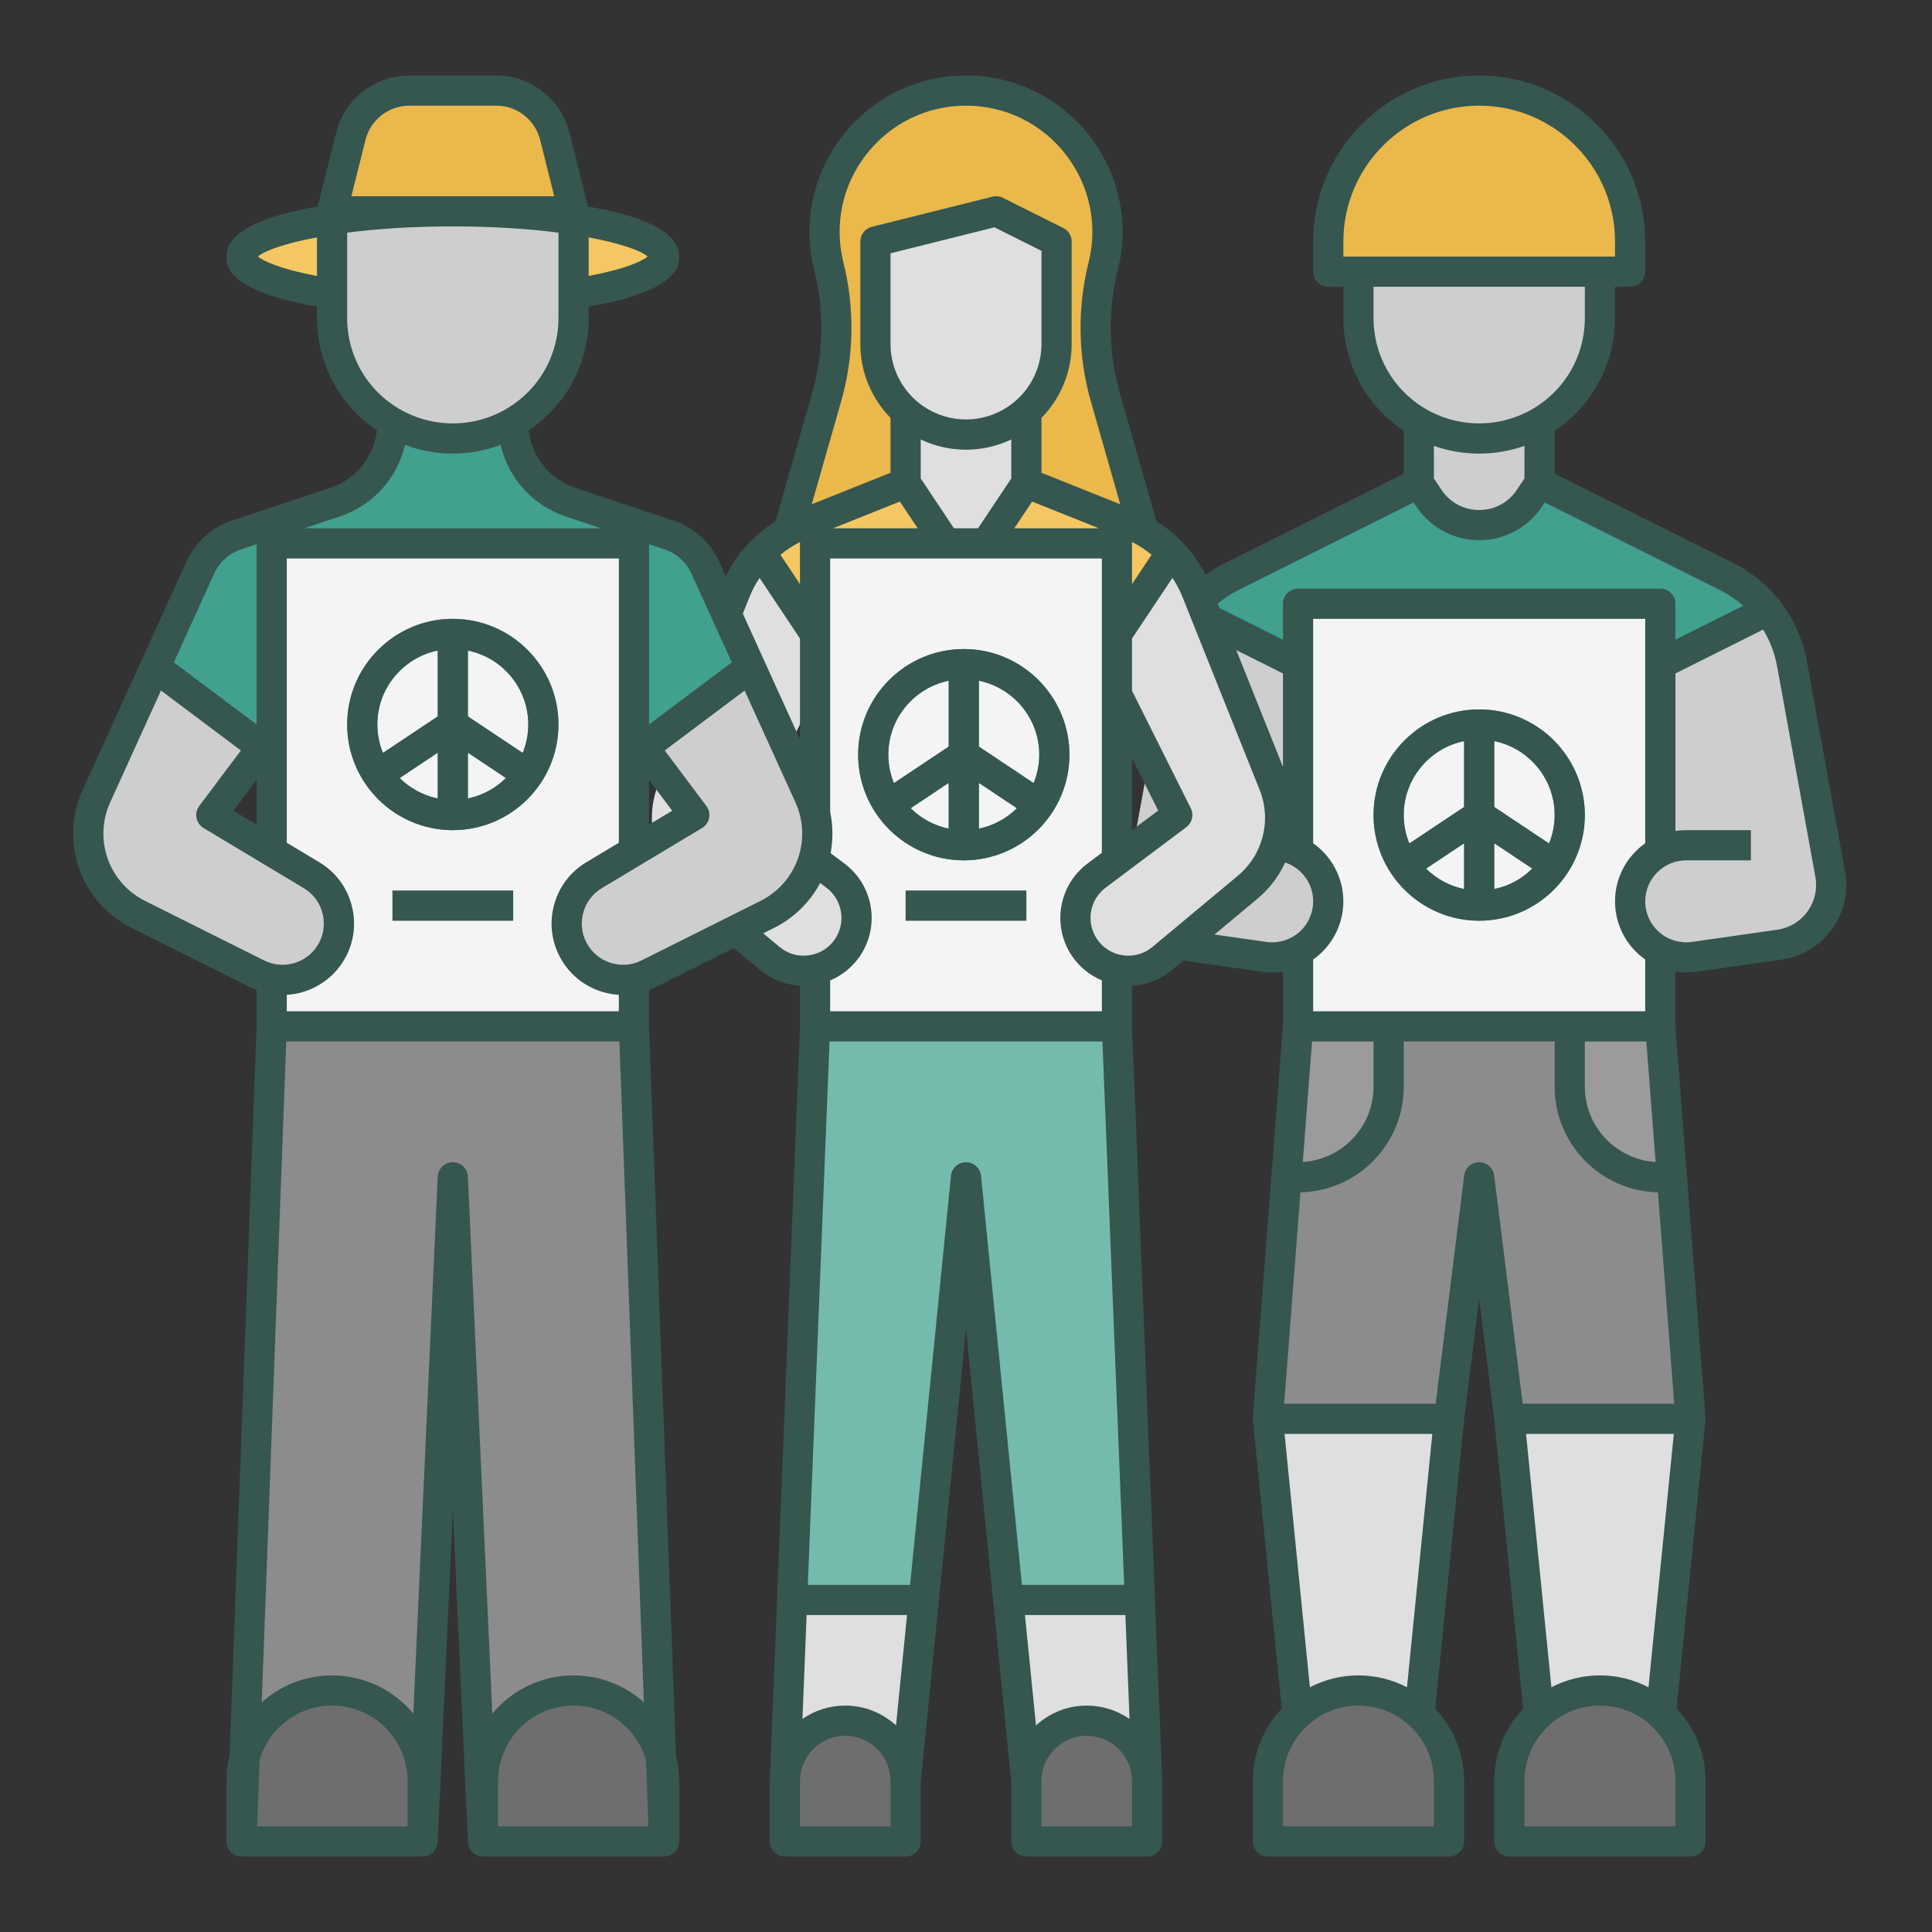
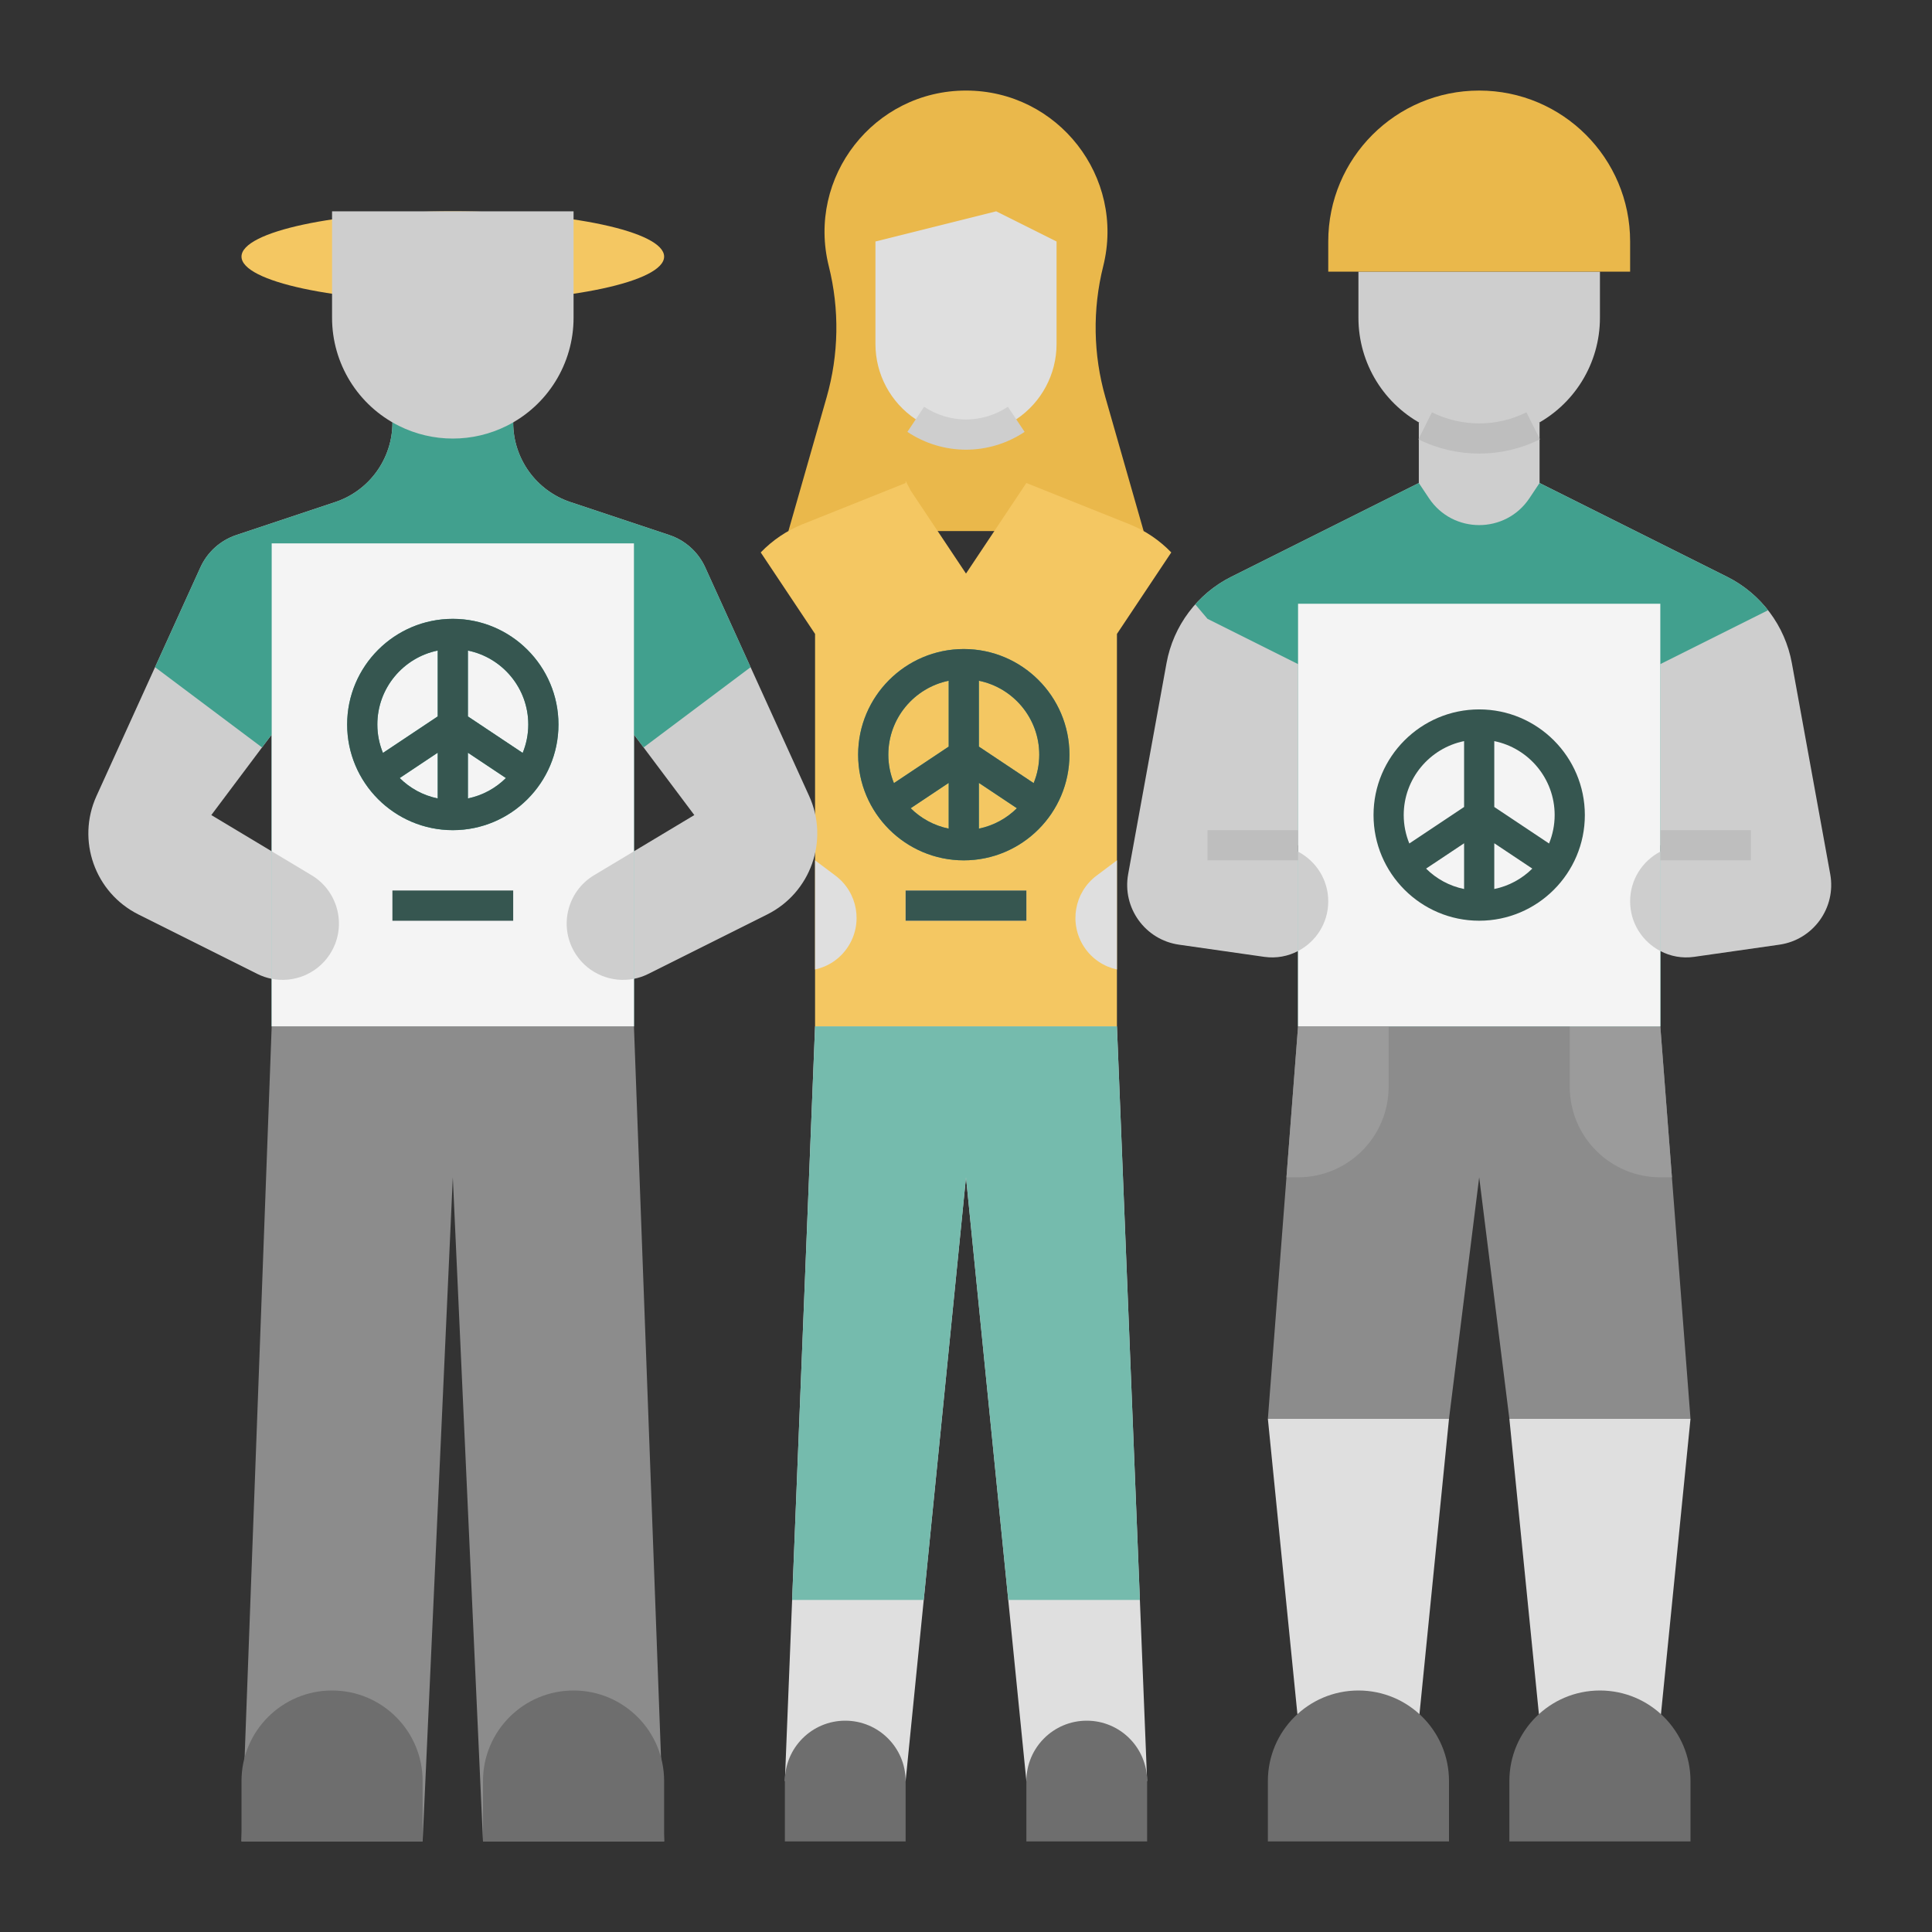
<svg xmlns="http://www.w3.org/2000/svg" width="800px" height="800px" viewBox="0 0 512 512">
  <rect x="0" y="0" width="512" height="512" fill="#333333" stroke="none" />
  <defs>
    <style>.e{fill:#f4c762;}.f{fill:#eab84b;}.g{fill:#f4f4f4;}.h{fill:#8c8c8c;}.i{fill:#cecece;}.j{fill:#bebebe;}.k{fill:#dfdfdf;}.l{fill:#41a08e;}.m{fill:#365650;}.n{fill:#9b9b9b;}.o{fill:#6e6e6e;}.p{fill:#75bbad;}</style>
  </defs>
  <g id="a" />
  <g id="b" />
  <g id="c">
    <g>
      <polygon class="h" points="440 272 344 272 336 376 384 376 392 312 400 376 448 376 440 272" />
      <path class="n" d="M440,312h3.077l-3.077-40h-24v16c0,13.255,10.745,24,24,24Z" />
      <polygon class="k" points="384 376 376.173 454.268 343.827 454.269 336 376 384 376" />
      <path class="o" d="M360,448c13.255,0,24,10.745,24,24v16h-48v-16c0-13.255,10.745-24,24-24Z" />
      <path class="i" d="M485.027,231.649l-10.165-55.907c-1.802-9.91-8.164-18.393-17.173-22.897l-49.689-24.844v-16h-32v16l-49.689,24.844c-9.009,4.505-15.371,12.988-17.173,22.897l-10.165,55.907c-1.623,8.928,4.496,17.418,13.479,18.701l22.583,3.226c3.223,.46,6.316-.158,8.965-1.543v19.967h96v-19.967c2.649,1.385,5.742,2.004,8.965,1.543l22.583-3.226c8.983-1.283,15.103-9.773,13.479-18.701Zm-147.89-7.649h6.863v1.687c-2.054-1.072-4.385-1.687-6.863-1.687Zm102.863,1.687v-1.687h6.863c-2.478,0-4.809,.615-6.863,1.687Z" />
      <path class="l" d="M440,224v-48l28.495-14.248-.021-.12c-2.873-3.635-6.528-6.66-10.785-8.788l-49.689-24.844-2.687,4.031c-6.333,9.5-20.292,9.5-26.625,0l-2.687-4.031-49.689,24.844c-3.67,1.835-6.891,4.34-9.554,7.323l3.243,3.833,24,12v96h96v-48Z" />
      <path class="i" d="M360,72v12.223c0,12.121,6.848,23.201,17.689,28.622v0c9.009,4.504,19.613,4.504,28.622,0v-0c10.841-5.42,17.689-16.501,17.689-28.622v-12.223h-64Z" />
      <rect class="g" height="112" width="96" x="344" y="160" />
-       <path class="l" d="M392,188c-15.439,0-28,12.561-28,28s12.561,28,28,28,28-12.561,28-28-12.561-28-28-28Zm20,28c0,2.666-.534,5.208-1.485,7.536l-14.515-9.676v-17.456c9.118,1.858,16,9.938,16,19.597Zm-24,19.597c-3.885-.792-7.362-2.715-10.075-5.406l10.075-6.716v12.123Zm8-12.123l10.075,6.716c-2.714,2.692-6.19,4.615-10.075,5.406v-12.123Zm-8-27.071v17.456l-14.515,9.676c-.951-2.328-1.485-4.869-1.485-7.536,0-9.659,6.882-17.739,16-19.597Z" />
      <path class="f" d="M392,24h0c-22.091,0-40,17.909-40,40v8h80v-8c0-22.091-17.909-40-40-40Z" />
      <path class="i" d="M344,225.693v26.34c4.711-2.464,8-7.381,8-13.17,0-5.73-3.25-10.689-8-13.17Z" />
      <path class="i" d="M432,238.863c0,5.79,3.289,10.707,8,13.17v-26.346c-4.751,2.48-8,7.445-8,13.176Z" />
      <rect class="j" height="8" width="24" x="440" y="220" />
      <rect class="j" height="8" width="24" x="320" y="220" />
      <path class="f" d="M208.934,140.732h94.142l-10.139-35.454c-3.234-11.32-3.434-23.291-.578-34.711h0c5.913-23.654-11.977-46.567-36.358-46.567h0c-24.382,0-42.272,22.913-36.358,46.567h0c2.855,11.421,2.656,23.392-.578,34.711l-10.13,35.454Z" />
-       <path class="k" d="M337.524,207.811l-20.431-51.078c-3.252-8.131-9.695-14.574-17.827-17.827l-27.267-10.907v-24h-32v24l-27.267,10.907c-8.131,3.252-14.574,9.695-17.827,17.827l-20.431,51.078c-3.861,9.653-1.068,20.695,6.919,27.351l22.628,18.857c3.483,2.902,7.915,3.797,11.978,2.905v15.076h80v-15.076c4.063,.892,8.495-.003,11.978-2.905l22.628-18.857c7.987-6.656,10.78-17.698,6.919-27.351Zm-121.524,20.189l-16-12,16-32v44Zm80,0v-44l16,32-16,12Z" />
      <path class="e" d="M296,184v-16l14.4-21.599c-3.111-3.223-6.889-5.796-11.133-7.494l-27.267-10.907-16,24-14.661-21.991-1.339-2.583v.574l-27.267,10.907c-4.244,1.698-8.022,4.271-11.133,7.494l14.4,21.599v104h80v-88Z" />
-       <rect class="g" height="128" width="80" x="216" y="144" />
      <path class="k" d="M280,64v27.156c0,8.024-4.01,15.518-10.687,19.969l-0,0c-8.062,5.374-18.564,5.374-26.626,0l-0-0c-6.677-4.451-10.687-11.945-10.687-19.969v-27.156l32-8,16,8Z" />
      <polygon class="k" points="296 272 216 272 208 472 240 472 256 312 272 472 304 472 296 272" />
      <path class="o" d="M224,456c-8.836,0-16,7.163-16,16v16h32v-16c0-8.837-7.164-16-16-16Z" />
      <path class="o" d="M288,456c-8.836,0-16,7.163-16,16v16h32v-16c0-8.837-7.164-16-16-16Z" />
      <polygon class="p" points="267.2 424 302.08 424 296 272 216 272 209.92 424 244.8 424 256 312 267.2 424" />
      <path class="n" d="M344,312c13.255,0,24-10.745,24-24v-16h-24l-3.077,40h3.077Z" />
      <polygon class="k" points="400 376 407.827 454.268 440.173 454.269 448 376 400 376" />
      <path class="l" d="M255.414,172c-15.439,0-28,12.561-28,28s12.561,28,28,28,28-12.561,28-28-12.561-28-28-28Zm20,28c0,2.667-.534,5.208-1.486,7.536l-14.514-9.677v-17.456c9.118,1.858,16,9.938,16,19.597Zm-24,19.597c-3.885-.792-7.361-2.715-10.075-5.406l10.075-6.717v12.123Zm8-12.123l10.075,6.717c-2.714,2.692-6.19,4.614-10.075,5.406v-12.123Zm-8-27.071v17.456l-14.514,9.677c-.951-2.328-1.486-4.869-1.486-7.536,0-9.659,6.882-17.739,16-19.597Z" />
      <rect class="i" height="8" width="32" x="240" y="236" />
      <path class="k" d="M221.397,232.048l-5.397-4.048v28.924c3.4-.746,6.544-2.74,8.648-5.897,4.125-6.187,2.698-14.518-3.251-18.979Z" />
      <path class="k" d="M296,228l-5.397,4.048c-5.948,4.461-7.375,12.792-3.251,18.979,2.105,3.157,5.248,5.15,8.648,5.897v-28.924Z" />
      <path class="i" d="M214.43,210.945l-27.542-60.594c-1.841-4.05-5.285-7.151-9.506-8.558l-26.202-8.734c-9.065-3.021-15.179-11.504-15.179-21.06v-8h-32v8c0,9.555-6.114,18.038-15.179,21.06l-26.202,8.734c-4.221,1.407-7.665,4.508-9.506,8.558l-27.542,60.594c-5.342,11.752-.431,25.625,11.116,31.398l31.523,15.761c1.226,.613,2.501,1.038,3.791,1.292v12.604h96v-12.604c1.29-.254,2.565-.679,3.791-1.292l31.523-15.761c11.546-5.773,16.458-19.646,11.116-31.398Zm-158.43,5.055l16-21.334v30.934l-16-9.6Zm112,9.6v-30.934l16,21.334-16,9.6Z" />
      <path class="l" d="M168,194.667l2.56,3.414,28.355-21.267h0l-12.028-26.462c-1.841-4.05-5.285-7.151-9.506-8.558l-26.202-8.734c-9.065-3.021-15.179-11.504-15.179-21.06h0v-8h-32v8c0,9.555-6.114,18.038-15.179,21.06l-26.202,8.734c-4.221,1.407-7.665,4.508-9.506,8.558l-12.028,26.461-0,0,28.355,21.266,2.56-3.413v77.334h96v-77.334Z" />
      <ellipse class="e" cx="120" cy="68" rx="56" ry="12" />
      <polygon class="h" points="168 272 72 272 64 488 112 488 120 312 128 488 176 488 168 272" />
      <rect class="g" height="128" width="96" x="72" y="144" />
      <path class="l" d="M120,164c-15.439,0-28,12.561-28,28s12.561,28,28,28,28-12.561,28-28-12.561-28-28-28Zm20,28c0,2.666-.534,5.207-1.485,7.535l-14.515-9.676v-17.456c9.118,1.858,16,9.938,16,19.597Zm-24,19.597c-3.885-.792-7.361-2.715-10.075-5.406l10.075-6.717v12.123Zm8-12.123l10.075,6.716c-2.714,2.692-6.191,4.615-10.075,5.406v-12.123Zm-8-27.071v17.456l-14.514,9.677c-.951-2.328-1.486-4.869-1.486-7.536,0-9.659,6.882-17.739,16-19.597Z" />
      <path class="o" d="M88,448c-13.255,0-24,10.745-24,24v16h48v-16c0-13.255-10.745-24-24-24Z" />
      <rect class="i" height="8" width="32" x="104" y="236" />
      <path class="o" d="M152,448c-13.255,0-24,10.745-24,24v16h48v-16c0-13.255-10.745-24-24-24Z" />
      <path class="i" d="M88,56v28.223c0,12.121,6.848,23.201,17.689,28.622v0c9.009,4.504,19.613,4.504,28.622,0v-0c10.841-5.42,17.689-16.501,17.689-28.622v-28.223H88Z" />
-       <path class="f" d="M147.03,36.119c-1.781-7.123-8.18-12.119-15.522-12.119h-23.015c-7.342,0-13.742,4.997-15.522,12.119l-4.97,19.881v2.151h64v-2.151l-4.97-19.881Z" />
      <path class="i" d="M87.312,253.031v-0c4.73-7.094,2.569-16.702-4.742-21.089l-10.57-6.342v33.796c5.795,1.144,11.896-1.24,15.312-6.365Z" />
      <path class="i" d="M168,225.6l-10.57,6.342c-7.312,4.387-9.472,13.994-4.742,21.089v0c3.417,5.125,9.518,7.509,15.312,6.365v-33.796Z" />
      <path class="o" d="M424,448c-13.255,0-24,10.745-24,24v16h48v-16c0-13.255-10.745-24-24-24Z" />
      <path class="i" d="M256,119.17c-5.407,0-10.813-1.572-15.531-4.717l4.438-6.656c6.738,4.492,15.449,4.492,22.188,0l4.438,6.656c-4.718,3.145-10.124,4.717-15.531,4.717Z" />
      <path class="j" d="M392,120.202c-5.529,0-11.059-1.26-16.1-3.779l3.578-7.156c7.84,3.92,17.203,3.92,25.043,0l3.578,7.156c-5.041,2.52-10.57,3.779-16.1,3.779Z" />
      <path class="m" d="M120,164c-15.439,0-28,12.561-28,28s12.561,28,28,28,28-12.561,28-28-12.561-28-28-28Zm20,28c0,2.666-.534,5.207-1.485,7.535l-14.515-9.676v-17.456c9.118,1.858,16,9.938,16,19.597Zm-24,19.597c-3.885-.792-7.361-2.715-10.075-5.406l10.075-6.717v12.123Zm8-12.123l10.075,6.716c-2.714,2.692-6.191,4.615-10.075,5.406v-12.123Zm-8-27.071v17.456l-14.514,9.677c-.951-2.328-1.486-4.869-1.486-7.536,0-9.659,6.882-17.739,16-19.597Z" />
      <rect class="m" height="8" width="32" x="104" y="236" />
      <path class="m" d="M392,188c-15.439,0-28,12.561-28,28s12.561,28,28,28,28-12.561,28-28-12.561-28-28-28Zm-4,47.597c-3.885-.792-7.362-2.715-10.075-5.406l10.075-6.716v12.123Zm8-12.123l10.075,6.716c-2.714,2.692-6.19,4.615-10.075,5.406v-12.123Zm-8-27.071v17.456l-14.515,9.676c-.951-2.328-1.485-4.869-1.485-7.536,0-9.659,6.882-17.739,16-19.597Zm22.515,27.133l-14.515-9.676v-17.456c9.118,1.858,16,9.938,16,19.597,0,2.666-.534,5.208-1.485,7.536Z" />
-       <path class="m" d="M488.963,230.934l-10.165-55.907c-2.017-11.09-9.238-20.72-19.319-25.76l-47.479-23.738v-11.383c9.963-6.627,16-17.722,16-29.923v-8.223h4c2.209,0,4-1.791,4-4v-8c0-24.262-19.738-44-44-44s-44,19.738-44,44v8c0,2.209,1.791,4,4,4h4v8.223c0,12.201,6.037,23.295,16,29.923v11.383l-47.479,23.739c-1.77,.885-3.454,1.911-5.045,3.066-2.962-5.822-7.478-10.741-12.986-14.205l-9.709-33.949c-3.037-10.63-3.225-21.918-.543-32.644,3.119-12.478,.368-25.447-7.547-35.585-7.915-10.137-19.831-15.951-32.692-15.951s-24.777,5.814-32.692,15.951c-7.915,10.138-10.666,23.107-7.547,35.585,2.682,10.726,2.494,22.014-.543,32.644l-9.698,33.943c-5.625,3.535-10.215,8.59-13.174,14.572l-1.817-3.998c-2.294-5.047-6.625-8.945-11.883-10.697l-26.202-8.734c-6.781-2.26-11.522-8.225-12.313-15.202,9.887-6.637,15.87-17.691,15.87-29.84v-2.973c23.982-4.17,24-10.953,24-13.25,0-7.134-11.335-11.088-24.197-13.28l-4.892-19.571c-2.231-8.919-10.21-15.148-19.403-15.148h-23.016c-9.193,0-17.172,6.229-19.403,15.149l-4.892,19.57c-12.862,2.192-24.197,6.147-24.197,13.28,0,2.297,.018,9.08,24,13.25v2.973c0,12.148,5.983,23.203,15.87,29.84-.791,6.977-5.532,12.942-12.313,15.202l-26.202,8.734c-5.258,1.752-9.589,5.65-11.883,10.697l-27.543,60.594c-6.261,13.773-.564,29.863,12.968,36.631l31.523,15.762c.52,.26,1.048,.485,1.58,.693v9.555l-7.158,193.256c-.548,2.182-.842,4.464-.842,6.814v16c0,2.209,1.791,4,4,4h48c2.147,0,3.885-1.696,3.982-3.819l.014,.001,4.004-88.091,4.004,88.091,.014-.001c.097,2.123,1.835,3.819,3.982,3.819h48c2.209,0,4-1.791,4-4v-16c0-2.35-.295-4.631-.842-6.814l-7.158-193.256v-9.555c.532-.208,1.061-.433,1.58-.693l20.869-10.435,7.012,5.843c2.994,2.496,6.703,3.918,10.538,4.131v10.691l-7.997,199.927,.005,0c-0,.054-.008,.106-.008,.16v16c0,2.209,1.791,4,4,4h32c2.209,0,4-1.791,4-4v-15.797l12-120.004,12,120.004v15.797c0,2.209,1.791,4,4,4h32c2.209,0,4-1.791,4-4v-16c0-.054-.008-.106-.008-.16l.005-0-7.997-199.927v-10.691c3.835-.214,7.545-1.636,10.538-4.13l3.046-2.539,20.885,2.983c.891,.127,1.783,.189,2.672,.189,.962,0,1.915-.089,2.858-.234v14.354l-7.988,103.848c-.018,.237-.004,.471,.019,.704l-.011,.001,7.639,76.39c-4.742,5.018-7.659,11.778-7.659,19.211v16c0,2.209,1.791,4,4,4h48c2.209,0,4-1.791,4-4v-16c0-7.433-2.917-14.193-7.659-19.211l7.637-76.371,4.021-32.169,4.021,32.169,7.637,76.371c-4.742,5.018-7.659,11.778-7.659,19.211v16c0,2.209,1.791,4,4,4h48c2.209,0,4-1.791,4-4v-16c0-7.433-2.917-14.193-7.659-19.211l7.639-76.39-.011-.001c.023-.233,.037-.468,.019-.704l-7.988-103.848v-14.353c.943,.145,1.897,.233,2.858,.233,.888,0,1.781-.062,2.672-.189l22.583-3.226c5.431-.776,10.188-3.654,13.396-8.104,3.208-4.451,4.435-9.875,3.453-15.272Zm-108.963-112.781c3.871,1.362,7.935,2.049,12,2.049s8.129-.687,12-2.049v8.636l-2.016,3.023c-2.264,3.396-5.903,5.343-9.984,5.343s-7.721-1.947-9.984-5.343l-2.016-3.023v-8.636Zm-24-54.153c0-19.851,16.149-36,36-36s36,16.149,36,36v4h-72v-4Zm8,20.223v-8.223h56v8.223c0,10.674-5.931,20.271-15.479,25.044-7.842,3.921-17.203,3.92-25.043,0-9.548-4.773-15.479-14.37-15.479-25.044Zm-35.9,72.2l46.531-23.266,.729,1.093c3.718,5.576,9.938,8.905,16.641,8.905s12.923-3.329,16.641-8.905l.729-1.093,46.531,23.266c2.213,1.106,4.241,2.505,6.058,4.125l-17.959,8.979v-9.527c0-2.209-1.791-4-4-4h-96c-2.209,0-4,1.791-4,4v9.527l-16.851-8.426-.453-1.132c1.657-1.382,3.462-2.576,5.403-3.547Zm11.9,46.808l-12.378-30.947,12.378,6.189v24.758Zm-55.977,50.016c1.968,2.953,4.764,5.211,7.977,6.573v8.181h-72v-8.181c3.213-1.361,6.008-3.62,7.977-6.573,5.299-7.948,3.463-18.666-4.18-24.398l-3.677-2.758c.67-3.551,.652-7.254-.12-10.914v-67.176h72v78l-3.798,2.848c-7.642,5.732-9.478,16.45-4.179,24.398Zm-12.403,174.754h26.616l1.102,27.543c-3.226-2.229-7.129-3.543-11.338-3.543-5.184,0-9.898,1.999-13.455,5.246l-2.925-29.246Zm-18.813-288l-8.808-13.211v-10.337c3.8,1.809,7.899,2.718,12,2.718s8.2-.909,12-2.718v10.337l-8.808,13.211h-6.385Zm20.72-7.081l17.703,7.081h-22.424l4.721-7.081Zm-6.434-25.122c-6.739,4.491-15.448,4.492-22.188,0-5.577-3.718-8.906-9.939-8.906-16.642v-24.032l27.534-6.884,12.466,6.232v24.684c0,6.702-3.329,12.924-8.906,16.642Zm-28.622,25.122l4.721,7.081h-22.424l17.703-7.081Zm-26.472,21.87l-5.18-7.77c1.601-1.322,3.352-2.464,5.219-3.406-.013,.129-.039,.254-.039,.387v10.789Zm88,46.155l6.93,13.858-6.93,5.197v-19.055Zm-.039-57.332c1.867,.942,3.618,2.084,5.219,3.406l-5.18,7.77v-10.789c0-.133-.026-.258-.039-.387Zm-77.052-37.236c3.423-11.977,3.635-24.695,.613-36.78-2.518-10.071-.298-20.54,6.091-28.722,6.389-8.183,16.006-12.875,26.387-12.875s19.998,4.692,26.387,12.875c6.389,8.182,8.608,18.65,6.091,28.721-3.021,12.086-2.81,24.805,.613,36.782l7.798,27.269-20.889-8.355v-14.552c5.078-5.177,8-12.166,8-19.584v-27.155c0-1.515-.856-2.9-2.211-3.578l-16-8c-.854-.427-1.834-.535-2.759-.303l-32,8c-1.781,.445-3.03,2.045-3.03,3.881v27.155c0,7.418,2.922,14.407,8,19.584v14.552l-20.882,8.352,7.791-27.267Zm-24.289,51.842c.715-1.788,1.614-3.486,2.67-5.073l10.71,16.065v26.722l-15.141-33.31,1.761-4.404Zm-15.375-6.212l10.698,23.535-21.943,16.457v-47.782l4.116,1.372c3.154,1.051,5.753,3.39,7.129,6.418Zm-33.886,103.243c3.389,5.083,8.886,8.044,14.641,8.391v4.359H76v-4.359c5.755-.347,11.252-3.308,14.641-8.391,2.9-4.351,3.866-9.556,2.719-14.657-1.147-5.101-4.248-9.391-8.731-12.08l-8.628-5.177v-75.335h88v75.335l-8.628,5.177c-4.483,2.689-7.584,6.979-8.731,12.08-1.147,5.102-.182,10.307,2.719,14.657Zm-81.359-48.583v11.868l-6.139-3.684,6.139-8.185Zm104,0l6.139,8.185-6.139,3.684v-11.868Zm-16-133.54v-10.223c8.524,1.592,13.906,3.546,15.643,5.077-1.391,1.149-5.726,3.302-15.643,5.145Zm-62.877-21.127l3.728-14.91c1.338-5.352,6.125-9.09,11.642-9.09h23.016c5.517,0,10.304,3.738,11.642,9.089l3.728,14.911h-53.754Zm-24.766,15.981c1.737-1.532,7.118-3.486,15.643-5.077v10.223c-9.917-1.843-14.252-3.996-15.643-5.145Zm23.643,16.241v-22.567c7.708-.992,17.106-1.656,28-1.656s20.292,.663,28,1.656v22.567c0,10.674-5.931,20.271-15.479,25.044-7.841,3.921-17.202,3.92-25.043,0-9.548-4.773-15.479-14.37-15.479-25.044Zm-1.914,52.632c8.799-2.933,15.218-10.196,17.235-18.953,4.074,1.527,8.375,2.3,12.679,2.3s8.605-.774,12.679-2.3c2.018,8.757,8.437,16.02,17.235,18.953l9.436,3.146H80.65l9.436-3.146Zm-33.331,15.152c1.376-3.028,3.975-5.367,7.129-6.418l4.116-1.372v47.782l-21.943-16.457,10.698-23.535Zm-18.28,86.758c-9.666-4.833-13.734-16.326-9.263-26.164l13.455-29.6,21.173,15.88-11.04,14.72c-.68,.906-.943,2.058-.726,3.169s.896,2.079,1.868,2.661l26.57,15.942c2.589,1.554,4.379,4.031,5.041,6.977,.663,2.945,.105,5.951-1.569,8.464-3.052,4.576-9.063,6.177-13.986,3.714l-31.523-15.762Zm69.525,245.235h-39.849l.65-17.554c2.415-8.332,10.099-14.446,19.199-14.446,11.028,0,20,8.972,20,20v12Zm12-176c-2.139,0-3.898,1.682-3.996,3.818l-6.469,142.309c-5.14-6.183-12.885-10.127-21.535-10.127-7.149,0-13.678,2.697-18.632,7.122l6.486-175.122h88.291l6.486,175.122c-4.953-4.425-11.482-7.122-18.632-7.122-8.65,0-16.395,3.944-21.535,10.127l-6.469-142.309c-.098-2.137-1.857-3.818-3.996-3.818Zm12,164c0-11.028,8.972-20,20-20,9.1,0,16.785,6.114,19.199,14.446l.65,17.554h-39.849v-12Zm38.002-217.474c-4.922,2.464-10.935,.864-13.986-3.714-1.675-2.513-2.232-5.519-1.569-8.464,.662-2.945,2.452-5.423,5.041-6.977l26.57-15.942c.972-.582,1.65-1.55,1.868-2.661s-.046-2.263-.726-3.169l-11.04-14.72,21.173-15.88,13.455,29.6c4.472,9.838,.403,21.331-9.263,26.164l-31.523,15.762Zm32.258-7.184l2.844-1.422c5.435-2.718,9.602-6.941,12.242-11.912l1.652,1.239c4.248,3.186,5.269,9.143,2.323,13.561-1.597,2.395-4.044,3.94-6.892,4.354-2.856,.417-5.636-.374-7.846-2.217l-4.323-3.603Zm35.195,209.903c-3.557-3.247-8.271-5.246-13.455-5.246-4.209,0-8.113,1.314-11.338,3.543l1.102-27.543h26.616l-2.925,29.246Zm-1.455,26.754h-24v-11.913l.017-.413c.175-6.466,5.476-11.674,11.983-11.674,6.617,0,12,5.383,12,12v12Zm20-176c-2.055,0-3.775,1.558-3.98,3.602l-10.84,108.398h-27.096l5.76-144h72.314l5.76,144h-27.096l-10.84-108.398c-.205-2.044-1.926-3.602-3.98-3.602Zm20,176v-12c0-6.617,5.383-12,12-12,6.507,0,11.809,5.208,11.983,11.674l.017,.413v11.913h-24Zm29.417-233.054c-2.211,1.841-4.989,2.632-7.846,2.216-2.848-.413-5.295-1.959-6.892-4.354-2.945-4.418-1.925-10.375,2.323-13.561l21.397-16.048c1.546-1.16,2.042-3.26,1.178-4.989l-15.578-31.156v-13.844l10.71-16.065c1.056,1.587,1.954,3.285,2.67,5.073l20.431,51.078c3.228,8.069,.91,17.229-5.766,22.792l-22.628,18.857Zm30.184-1.33l-13.737-1.962,11.303-9.419c3.243-2.703,5.732-6.02,7.436-9.66,4.311,1.455,7.398,5.537,7.398,10.288,0,3.15-1.365,6.142-3.745,8.206-2.382,2.063-5.535,2.991-8.654,2.547Zm12.104,26.384h16.296v12c0,10.607-8.306,19.288-18.752,19.937l2.457-31.937Zm12.296,168c-4.637,0-9.01,1.14-12.865,3.143l-6.714-67.143h39.159l-6.714,67.143c-3.855-2.003-8.229-3.143-12.865-3.143Zm20,40h-40v-12c0-11.028,8.972-20,20-20s20,8.972,20,20v12Zm12-176c-2.018,0-3.719,1.502-3.969,3.504l-7.562,60.496h-40.149l4.309-56.016c15.149-.337,27.372-12.755,27.372-27.984v-12h40v12c0,15.229,12.222,27.647,27.372,27.984l4.309,56.016h-40.149l-7.562-60.496c-.25-2.002-1.951-3.504-3.969-3.504Zm44.296-32l2.457,31.937c-10.446-.649-18.752-9.33-18.752-19.937v-12h16.296Zm-12.296,168c-4.637,0-9.01,1.14-12.865,3.143l-6.714-67.143h39.159l-6.714,67.143c-3.855-2.003-8.229-3.143-12.865-3.143Zm20,40h-40v-12c0-11.028,8.972-20,20-20s20,8.972,20,20v12Zm-8-216h-88v-13.725c.514-.362,1.016-.745,1.496-1.162,4.134-3.585,6.504-8.778,6.504-14.25,0-6.323-3.156-11.965-8-15.398v-59.466h88v59.468c-4.831,3.419-8,9.039-8,15.395,0,5.472,2.37,10.665,6.504,14.25,.48,.416,.982,.8,1.496,1.162v13.725Zm43.02-26.472c-1.925,2.67-4.779,4.397-8.037,4.862l-22.583,3.226c-3.122,.444-6.274-.483-8.654-2.547-2.38-2.064-3.745-5.056-3.745-8.206,0-5.99,4.873-10.863,10.863-10.863h17.137v-8h-17.137c-.976,0-1.927,.097-2.863,.241v-41.768l23.235-11.617c1.792,2.92,3.067,6.168,3.692,9.602l10.165,55.907c.589,3.238-.147,6.492-2.072,9.163Z" />
      <path class="m" d="M255.414,172c-15.439,0-28,12.561-28,28s12.561,28,28,28,28-12.561,28-28-12.561-28-28-28Zm-4,47.597c-3.885-.792-7.361-2.715-10.075-5.406l10.075-6.717v12.123Zm8-12.123l10.075,6.717c-2.714,2.692-6.19,4.614-10.075,5.406v-12.123Zm-8-27.071v17.456l-14.514,9.677c-.951-2.328-1.486-4.869-1.486-7.536,0-9.659,6.882-17.739,16-19.597Zm22.514,27.133l-14.514-9.677v-17.456c9.118,1.858,16,9.938,16,19.597,0,2.667-.534,5.208-1.486,7.536Z" />
      <rect class="m" height="8" width="32" x="240" y="236" />
    </g>
  </g>
  <g id="d" />
</svg>